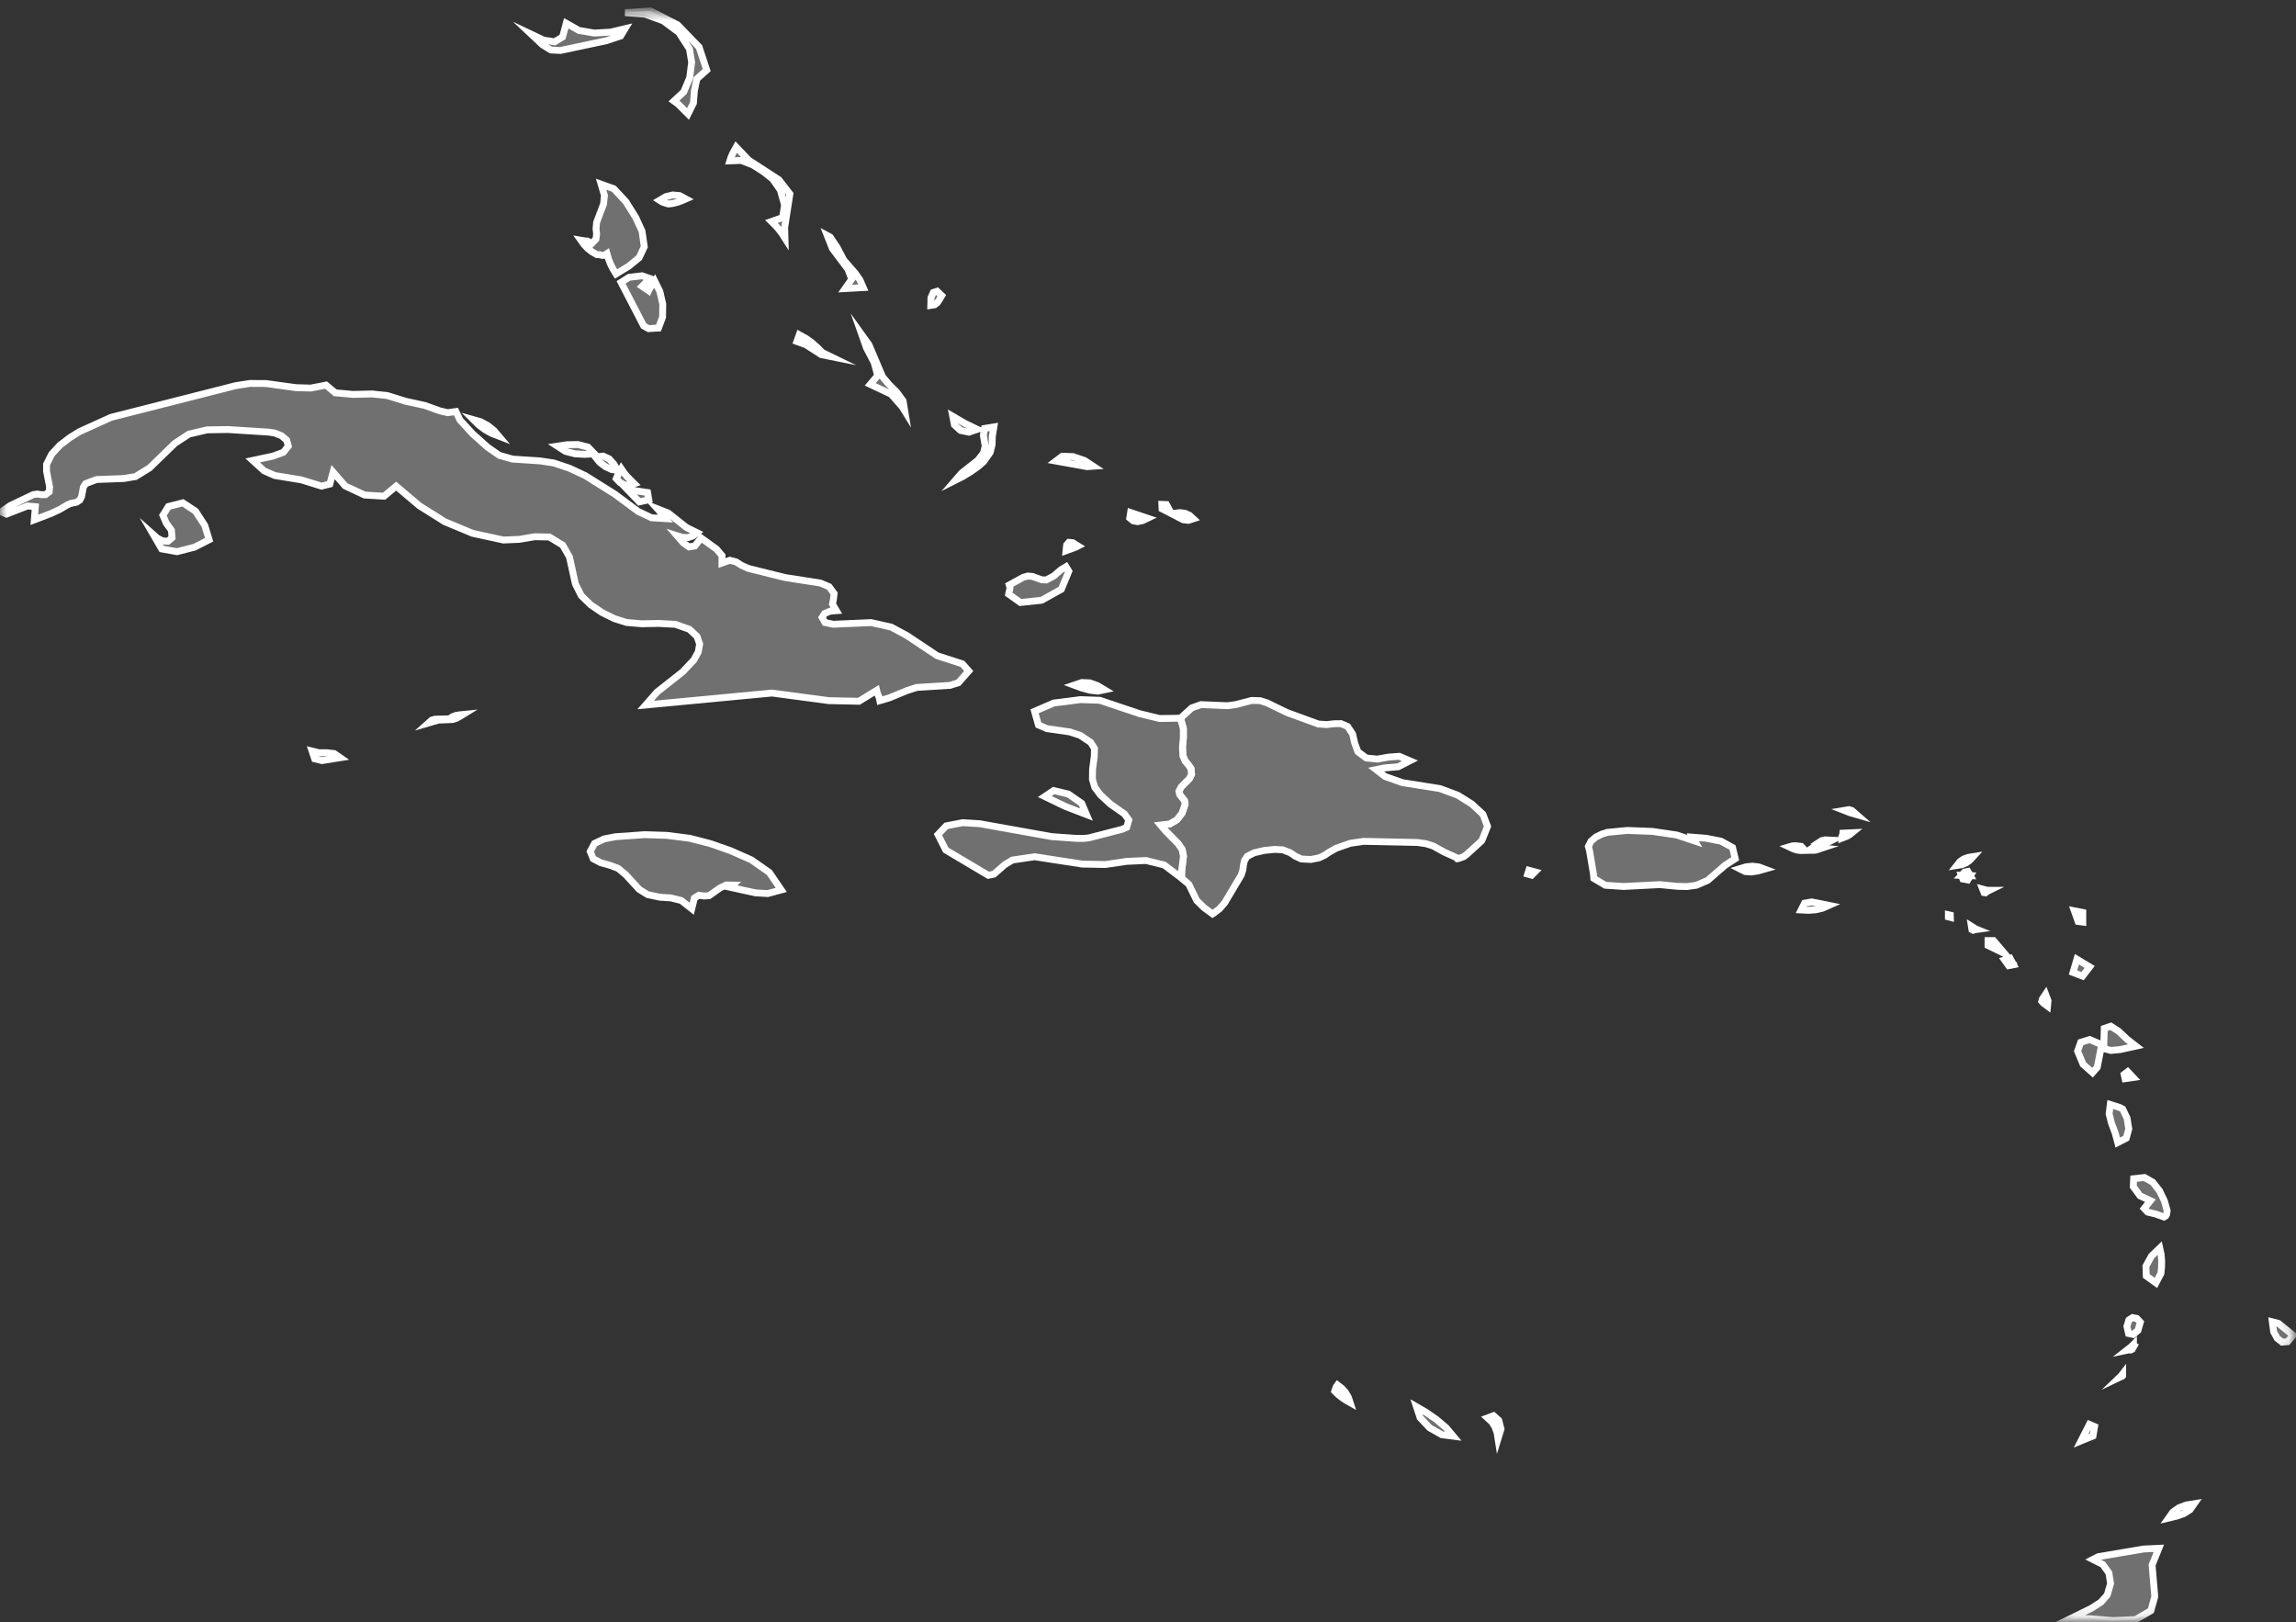
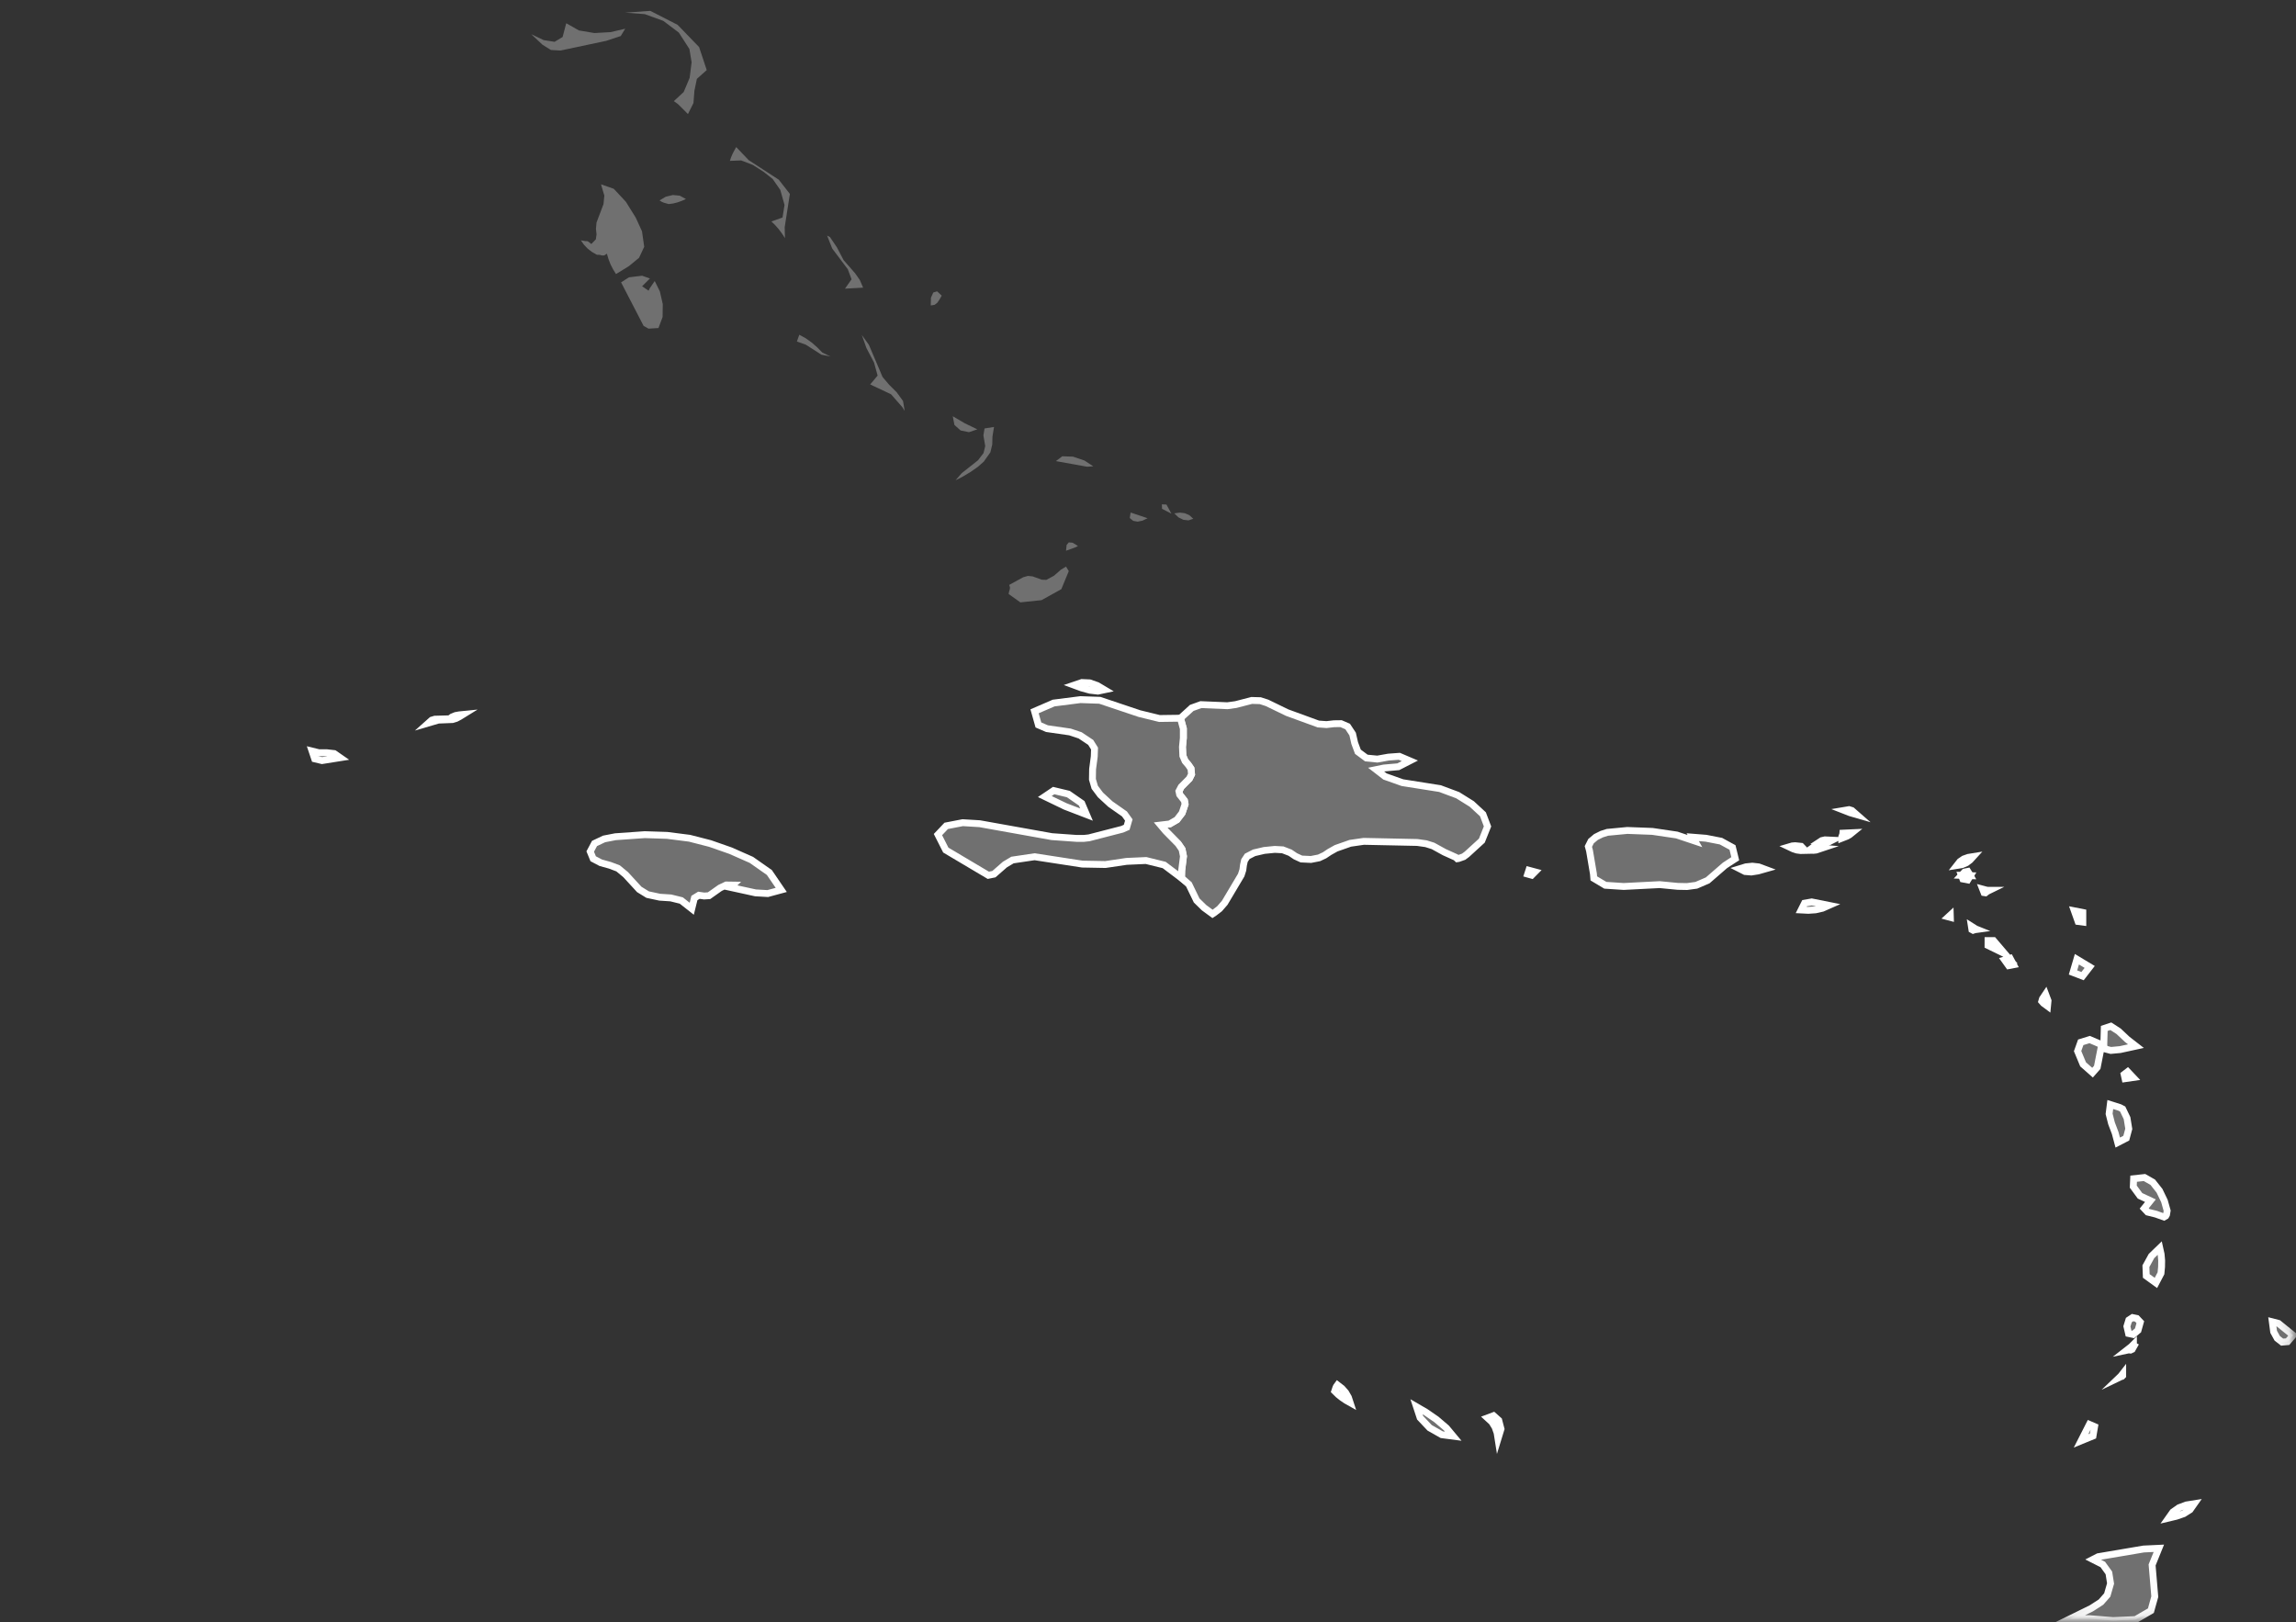
<svg xmlns="http://www.w3.org/2000/svg" width="167" height="118" viewBox="0 0 167 118" fill="none">
  <rect x="0" y="0" width="167" height="118" fill="#333333" stroke="none" />
  <path d="M105.993 62.454L106.085 62.441L106.46 62.308L106.698 62.131L107.782 61.14L108.195 60.105L107.861 59.223L107.049 58.473L106.026 57.834L104.74 57.355L102.007 56.923L100.74 56.474L100.093 55.974L100.651 55.859L101.705 55.766L102.548 55.334L101.78 55.007L100.987 55.066L100.182 55.209L99.382 55.132L98.768 54.675L98.534 54.046L98.384 53.387L98.022 52.839L97.54 52.631L97.03 52.638L96.483 52.7L95.89 52.657L93.621 51.829L92.157 51.119L91.666 50.961L91.044 50.944L89.884 51.244L89.276 51.328L87.348 51.247L86.68 51.488L85.865 52.231L86.075 52.989V53.675L86.011 54.322L86.04 54.967L86.204 55.35L86.437 55.621L86.629 55.901L86.67 56.311L86.513 56.625L85.924 57.219L85.755 57.539L85.807 57.784L86.152 58.224L86.2 58.488L85.987 59.122L85.61 59.614L85.083 59.921L84.42 60L84.783 60.43L85.702 61.364L85.983 61.773L86.083 62.273L85.956 63.313L85.941 63.855L86.475 64.324L87.04 65.492L87.579 66.018L88.194 66.469L88.324 66.384L88.705 66.092L89.08 65.66L90.28 63.643L90.399 63.271L90.444 62.918L90.518 62.587L90.718 62.282L91.218 62.025L91.956 61.853L92.72 61.777L93.298 61.808L93.839 62.017L94.223 62.276L94.657 62.476L95.35 62.509L95.943 62.393L96.343 62.204L96.702 61.964L97.185 61.694L98.215 61.333L99.192 61.192L103.085 61.273L103.722 61.364L104.235 61.526L105.053 61.977L105.89 62.355L105.993 62.454Z" fill="#707070" />
  <path d="M105.993 62.454L106.085 62.441L106.46 62.308L106.698 62.131L107.782 61.14L108.195 60.105L107.861 59.223L107.049 58.473L106.026 57.834L104.74 57.355L102.007 56.923L100.74 56.474L100.093 55.974L100.651 55.859L101.705 55.766L102.548 55.334L101.78 55.007L100.987 55.066L100.182 55.209L99.382 55.132L98.768 54.675L98.534 54.046L98.384 53.387L98.022 52.839L97.54 52.631L97.03 52.638L96.483 52.7L95.89 52.657L93.621 51.829L92.157 51.119L91.666 50.961L91.044 50.944L89.884 51.244L89.276 51.328L87.348 51.247L86.68 51.488L85.865 52.231L86.075 52.989V53.675L86.011 54.322L86.04 54.967L86.204 55.35L86.437 55.621L86.629 55.901L86.67 56.311L86.513 56.625L85.924 57.219L85.755 57.539L85.807 57.784L86.152 58.224L86.2 58.488L85.987 59.122L85.61 59.614L85.083 59.921L84.42 60L84.783 60.43L85.702 61.364L85.983 61.773L86.083 62.273L85.956 63.313L85.941 63.855L86.475 64.324L87.04 65.492L87.579 66.018L88.194 66.469L88.324 66.384L88.705 66.092L89.08 65.66L90.28 63.643L90.399 63.271L90.444 62.918L90.518 62.587L90.718 62.282L91.218 62.025L91.956 61.853L92.72 61.777L93.298 61.808L93.839 62.017L94.223 62.276L94.657 62.476L95.35 62.509L95.943 62.393L96.343 62.204L96.702 61.964L97.185 61.694L98.215 61.333L99.192 61.192L103.085 61.273L103.722 61.364L104.235 61.526L105.053 61.977L105.89 62.355L105.993 62.454Z" stroke="white" stroke-width="0.5" stroke-miterlimit="10" />
  <path d="M165.376 96.862L165.636 97.334L165.991 97.613L166.391 97.579L166.791 97.113L165.723 96.248L165.278 96.135L165.376 96.862Z" fill="#707070" />
  <mask id="mask0_4_4359" style="mask-type:luminance" maskUnits="userSpaceOnUse" x="0" y="0" width="167" height="118">
    <path d="M166.854 0.746H0V117.906H166.854V0.746Z" fill="white" />
  </mask>
  <g mask="url(#mask0_4_4359)">
    <path d="M165.375 96.863L165.635 97.335L165.99 97.614L166.39 97.58L166.79 97.114L165.722 96.249L165.278 96.136L165.375 96.863Z" stroke="white" stroke-width="0.5" stroke-miterlimit="10" />
  </g>
  <path d="M85.948 63.316L85.933 63.858L84.678 62.912L83.356 62.585L81.94 62.649L80.401 62.877L78.723 62.846L75.25 62.311L73.643 62.55L73.092 62.878L72.292 63.578L71.885 63.661L68.793 61.826L68.222 60.699L68.822 60.066L70.022 59.834L71.257 59.909L76.508 60.849L78.302 60.977H78.842L79.208 60.936L81.623 60.313L81.95 60.171L82.104 59.638L81.788 59.198L80.764 58.481L80.041 57.813L79.627 57.261L79.458 56.683L79.47 55.936L79.591 55.02L79.611 54.441L79.333 53.996L78.563 53.482L77.826 53.236L76.151 52.994L75.529 52.726L75.249 51.733L76.636 51.133L78.586 50.884L79.994 50.933L82.879 51.901L84.334 52.257L85.86 52.236L86.07 52.995V53.68L86.006 54.328L86.035 54.973L86.199 55.356L86.432 55.627L86.624 55.907L86.665 56.317L86.508 56.631L85.919 57.225L85.75 57.545L85.802 57.79L86.147 58.23L86.195 58.494L85.982 59.128L85.605 59.62L85.078 59.927L84.415 60.006L84.778 60.436L85.697 61.37L85.978 61.779L86.078 62.279L85.948 63.316ZM79.271 50.199L79.855 50.267L80.33 50.167L79.811 49.858L79.258 49.665L78.689 49.639L78.122 49.831L78.664 50.031L79.271 50.199ZM79.028 59.245L78.679 58.426L77.708 57.753L76.639 57.497L75.994 57.932L77.483 58.651L79.028 59.245Z" fill="#707070" />
  <path d="M85.948 63.316L85.933 63.858L84.678 62.912L83.356 62.585L81.94 62.649L80.401 62.877L78.723 62.846L75.25 62.311L73.643 62.55L73.092 62.878L72.292 63.578L71.885 63.661L68.793 61.826L68.222 60.699L68.822 60.066L70.022 59.834L71.257 59.909L76.508 60.849L78.302 60.977H78.842L79.208 60.936L81.623 60.313L81.95 60.171L82.104 59.638L81.788 59.198L80.764 58.481L80.041 57.813L79.627 57.261L79.458 56.683L79.47 55.936L79.591 55.02L79.611 54.441L79.333 53.996L78.563 53.482L77.826 53.236L76.151 52.994L75.529 52.726L75.249 51.733L76.636 51.133L78.586 50.884L79.994 50.933L82.879 51.901L84.334 52.257L85.86 52.236L86.07 52.995V53.68L86.006 54.328L86.035 54.973L86.199 55.356L86.432 55.627L86.624 55.907L86.665 56.317L86.508 56.631L85.919 57.225L85.75 57.545L85.802 57.79L86.147 58.23L86.195 58.494L85.982 59.128L85.605 59.62L85.078 59.927L84.415 60.006L84.778 60.436L85.697 61.37L85.978 61.779L86.078 62.279L85.948 63.316ZM79.271 50.199L79.855 50.267L80.33 50.167L79.811 49.858L79.258 49.665L78.689 49.639L78.122 49.831L78.664 50.031L79.271 50.199ZM79.028 59.245L78.679 58.426L77.708 57.753L76.639 57.497L75.994 57.932L77.483 58.651L79.028 59.245Z" stroke="white" stroke-width="0.5" stroke-miterlimit="10" />
  <path d="M145.805 69.82L146.205 69.699L146.454 70.164L146.1 70.232L145.805 69.82ZM144.599 68.768L145.805 69.354L145 68.41H144.6L144.599 68.768Z" fill="#707070" />
  <path d="M145.805 69.82L146.205 69.699L146.454 70.164L146.1 70.232L145.805 69.82ZM144.599 68.768L145.805 69.354L145 68.41H144.6L144.599 68.768Z" stroke="white" stroke-width="0.5" stroke-miterlimit="10" />
  <path d="M143.519 62.3L143.161 62.358L142.838 62.472L142.56 62.661L142.337 62.944L142.715 62.882L143.029 62.748L143.293 62.548L143.519 62.3Z" fill="#707070" />
  <path d="M143.519 62.3L143.161 62.358L142.838 62.472L142.56 62.661L142.337 62.944L142.715 62.882L143.029 62.748L143.293 62.548L143.519 62.3Z" stroke="white" stroke-width="0.5" stroke-miterlimit="10" />
  <path d="M144.209 64.665L144.309 64.919L144.409 64.934L144.533 64.834L144.697 64.754H144.584L144.452 64.73L144.209 64.665Z" fill="#707070" />
  <path d="M144.209 64.665L144.309 64.919L144.409 64.934L144.533 64.834L144.697 64.754H144.584L144.452 64.73L144.209 64.665Z" stroke="white" stroke-width="0.5" stroke-miterlimit="10" />
  <path d="M142.669 63.665L143.31 63.687L143.242 63.564L143.127 63.377L142.899 63.422L142.669 63.665Z" fill="#707070" />
  <path d="M142.669 63.665L143.31 63.687L143.242 63.564L143.127 63.377L142.899 63.422L142.669 63.665Z" stroke="white" stroke-width="0.5" stroke-miterlimit="10" />
  <path d="M148.508 72.823L148.632 72.964L148.927 73.182L148.965 72.782L148.786 72.308L148.559 72.646L148.508 72.823Z" fill="#707070" />
  <path d="M148.508 72.823L148.632 72.964L148.927 73.182L148.965 72.782L148.786 72.308L148.559 72.646L148.508 72.823Z" stroke="white" stroke-width="0.5" stroke-miterlimit="10" />
  <path d="M132.058 61.616L132.258 61.664L132.514 61.686L132.097 61.825L131.909 61.845L131.676 61.777L131.882 61.626L132.058 61.616ZM130.568 61.508L130.356 61.526L130.126 61.594L130.434 61.74L130.699 61.825L130.97 61.86L131.296 61.853L131.007 61.553L130.568 61.508ZM132.05 66.173L132.557 66.057L133.03 65.848L131.776 65.597L131.255 65.687L131.007 66.182L131.527 66.209L132.05 66.173Z" fill="#707070" />
  <path d="M132.058 61.616L132.258 61.664L132.514 61.686L132.097 61.825L131.909 61.845L131.676 61.777L131.882 61.626L132.058 61.616ZM130.568 61.508L130.356 61.526L130.126 61.594L130.434 61.74L130.699 61.825L130.97 61.86L131.296 61.853L131.007 61.553L130.568 61.508ZM132.05 66.173L132.557 66.057L133.03 65.848L131.776 65.597L131.255 65.687L131.007 66.182L131.527 66.209L132.05 66.173Z" stroke="white" stroke-width="0.5" stroke-miterlimit="10" />
  <path d="M143.515 67.66L143.642 67.619L143.795 67.598L143.705 67.562L143.388 67.362L143.427 67.612L143.515 67.66Z" fill="#707070" />
  <path d="M143.515 67.66L143.642 67.619L143.795 67.598L143.705 67.562L143.388 67.362L143.427 67.612L143.515 67.66Z" stroke="white" stroke-width="0.5" stroke-miterlimit="10" />
  <path d="M133.261 61.107L132.802 61.339L132.575 61.373L132.275 61.29L132.51 61.136L132.738 61.083L133.261 61.107ZM134.699 58.949L134.49 58.884L134.138 58.943L134.572 59.112L135.041 59.248L134.699 58.949ZM134.037 60.665L133.964 60.865V60.965L134.348 60.815L134.523 60.715L134.707 60.566L134.042 60.597L134.037 60.665Z" fill="#707070" />
  <path d="M133.261 61.107L132.802 61.339L132.575 61.373L132.275 61.29L132.51 61.136L132.738 61.083L133.261 61.107ZM134.699 58.949L134.49 58.884L134.138 58.943L134.572 59.112L135.041 59.248L134.699 58.949ZM134.037 60.665L133.964 60.865V60.965L134.348 60.815L134.523 60.715L134.707 60.566L134.042 60.597L134.037 60.665Z" stroke="white" stroke-width="0.5" stroke-miterlimit="10" />
  <path d="M151.365 104.795L152.235 104.438L152.351 103.758L151.974 103.596L151.365 104.795Z" fill="#707070" />
  <path d="M151.365 104.795L152.235 104.438L152.351 103.758L151.974 103.596L151.365 104.795Z" stroke="white" stroke-width="0.5" stroke-miterlimit="10" />
  <path d="M154.837 82.103L154.71 81.321L154.392 80.659L154.192 80.554L153.492 80.332L153.406 81.009L153.581 81.699L153.847 82.399L154.034 83.099L154.655 82.779L154.837 82.103Z" fill="#707070" />
  <path d="M154.837 82.103L154.71 81.321L154.392 80.659L154.192 80.554L153.492 80.332L153.406 81.009L153.581 81.699L153.847 82.399L154.034 83.099L154.655 82.779L154.837 82.103Z" stroke="white" stroke-width="0.5" stroke-miterlimit="10" />
  <path d="M151.494 66.365V67.065L151.151 67.02L150.875 66.244L151.494 66.365ZM150.78 70.729L151.475 70.995L151.994 70.325L151.064 69.765L150.78 70.729Z" fill="#707070" />
  <path d="M151.494 66.365V67.065L151.151 67.02L150.875 66.244L151.494 66.365ZM150.78 70.729L151.475 70.995L151.994 70.325L151.064 69.765L150.78 70.729Z" stroke="white" stroke-width="0.5" stroke-miterlimit="10" />
  <path d="M155.918 112.66L152.612 113.22L152.223 113.42L152.946 113.786L153.389 114.399L153.51 115.169L153.268 116.005L152.812 116.523L152.112 116.974L150.546 117.743L151.966 117.725L153.698 117.863L155.328 117.791L156.444 117.142L156.726 116.123L156.532 113.817L157.023 112.606L155.918 112.66ZM159.028 109.46L158.492 109.66L158.043 109.976L157.731 110.417L158.291 110.284L158.834 110.096L159.292 109.806L159.599 109.369L159.028 109.46Z" fill="#707070" />
  <mask id="mask1_4_4359" style="mask-type:luminance" maskUnits="userSpaceOnUse" x="0" y="0" width="167" height="118">
    <path d="M166.854 0.746H0V117.906H166.854V0.746Z" fill="white" />
  </mask>
  <g mask="url(#mask1_4_4359)">
    <path d="M158.291 110.28L157.731 110.413L158.043 109.972L158.492 109.656L159.028 109.456L159.599 109.365L159.292 109.802L158.834 110.092L158.291 110.28ZM155.918 112.66L152.613 113.22L152.224 113.42L152.947 113.786L153.39 114.399L153.512 115.169L153.27 116.006L152.814 116.524L152.114 116.975L150.548 117.745L151.968 117.727L153.7 117.865L155.33 117.793L156.446 117.144L156.728 116.125L156.534 113.819L157.025 112.608L155.918 112.66Z" stroke="white" stroke-width="0.5" stroke-miterlimit="10" />
  </g>
  <path d="M154.24 100.108L154.294 100.048L154.394 99.919V100.05L154.34 100.105L154.259 100.129L154.176 100.169L154.24 100.108ZM155.677 96.162L155.421 95.892L155.112 95.828L154.842 96.007L154.701 96.467L154.821 96.985L155.158 97.057L155.51 96.757L155.677 96.162ZM155.177 97.809V97.787L155.019 97.945L154.681 98.209L154.832 98.177L154.96 98.192L155.085 98.134L155.226 97.884L155.207 97.874L155.191 97.844L155.177 97.809Z" fill="#707070" />
  <path d="M154.24 100.108L154.294 100.048L154.394 99.919V100.05L154.34 100.105L154.259 100.129L154.176 100.169L154.24 100.108ZM155.677 96.162L155.421 95.892L155.112 95.828L154.842 96.007L154.701 96.467L154.821 96.985L155.158 97.057L155.51 96.757L155.677 96.162ZM155.177 97.809V97.787L155.019 97.945L154.681 98.209L154.832 98.177L154.96 98.192L155.085 98.134L155.226 97.884L155.207 97.874L155.191 97.844L155.177 97.809Z" stroke="white" stroke-width="0.5" stroke-miterlimit="10" />
  <path d="M157.222 92.141L157.229 91.68L157.189 91.222L157.089 90.772L156.489 91.352L156.083 92.089L156.11 92.802L156.81 93.309L157.178 92.609L157.222 92.141Z" fill="#707070" />
  <path d="M157.222 92.141L157.229 91.68L157.189 91.222L157.089 90.772L156.489 91.352L156.083 92.089L156.11 92.802L156.81 93.309L157.178 92.609L157.222 92.141Z" stroke="white" stroke-width="0.5" stroke-miterlimit="10" />
  <path d="M152.543 77.628L152.202 78.015L151.514 77.409L151.114 76.448L151.343 75.807L151.995 75.607L152.867 75.981L152.543 77.628ZM154.722 75.592L154.101 75.007L153.532 74.639L153.054 74.797L153.02 76.004L153.068 76.277L153.532 76.399L154.21 76.336L155.358 76.086L154.722 75.592ZM154.499 78.143L154.567 78.453L155.157 78.368L154.757 77.945L154.499 78.143Z" fill="#707070" />
  <path d="M152.543 77.628L152.202 78.015L151.514 77.409L151.114 76.448L151.343 75.807L151.995 75.607L152.867 75.981L152.543 77.628ZM154.722 75.592L154.101 75.007L153.532 74.639L153.054 74.797L153.02 76.004L153.068 76.277L153.532 76.399L154.21 76.336L155.358 76.086L154.722 75.592ZM154.499 78.143L154.567 78.453L155.157 78.368L154.757 77.945L154.499 78.143Z" stroke="white" stroke-width="0.5" stroke-miterlimit="10" />
  <path d="M157.526 88.438L157.582 88.338L157.629 88.055L157.429 87.347L157.071 86.604L156.58 85.983L155.98 85.641L155.19 85.727L155.164 86.305L155.654 86.972L156.412 87.326L155.96 87.89L156.21 88.156L156.81 88.304L157.395 88.514L157.526 88.438Z" fill="#707070" />
  <path d="M157.526 88.438L157.582 88.338L157.629 88.055L157.429 87.347L157.071 86.604L156.58 85.983L155.98 85.641L155.19 85.727L155.164 86.305L155.654 86.972L156.412 87.326L155.96 87.89L156.21 88.156L156.81 88.304L157.395 88.514L157.526 88.438Z" stroke="white" stroke-width="0.5" stroke-miterlimit="10" />
  <path d="M77.161 41.436L76.661 41.874L76.104 42.174L75.775 42.162L75.108 41.921L74.759 41.886L74.418 41.986L73.405 42.54L73.463 42.725L73.446 42.872L73.398 43.018L73.363 43.202L74.216 43.81L75.758 43.649L77.196 42.849L77.738 41.539L77.538 41.208L77.161 41.436ZM77.58 39.636L77.538 40.055L78.206 39.812L78.406 39.712L78.021 39.474L77.741 39.447L77.58 39.636ZM76.801 33.536L79.067 33.945L79.518 33.914L78.885 33.497L78.048 33.213L77.266 33.185L76.801 33.536ZM71.611 31.161L71.528 31.661L71.661 32.444L71.538 32.949L71.138 33.474L69.949 34.415L69.502 34.931L70.013 34.674L70.589 34.328L71.135 33.945L71.554 33.576L72.034 32.899L72.171 32.331L72.186 31.754L72.3 31.054L71.611 31.161ZM69.421 30.906L69.869 31.306L70.478 31.433L71.084 31.226L70.17 30.783L69.3 30.274L69.421 30.906ZM63.021 25.315L63.573 26.367L63.834 27.317L63.294 27.96L64.808 28.674L65.631 29.611L65.803 29.89L65.683 29.166L65.226 28.536L64.655 27.965L64.192 27.417L63.2 25.081L62.688 24.369L63.021 25.315ZM57.962 24.837L58.608 25.068L59.743 25.795L60.403 25.928L59.816 25.643L59.437 25.261L59.037 24.911L58.606 24.603L58.137 24.347L57.962 24.837ZM67.883 21.275L67.712 21.654L67.699 22.215L67.975 22.172L68.169 22.026L68.327 21.796L68.496 21.503L68.161 21.187L67.883 21.275ZM45.753 20.168L45.174 20.535L46.813 23.702L47.171 23.902L47.894 23.858L48.194 23.058L48.206 22.115L47.994 21.19L47.621 20.439L47.262 20.964L47.176 21.142L46.704 20.819L47.273 20.254L46.705 20.054L45.753 20.168ZM60.534 18.079L61.668 19.586L61.938 20.315L61.46 20.994L62.78 20.921L62.541 20.367L62.19 19.867L61.362 18.922L60.869 17.984L60.369 17.244L60.159 17.132L60.534 18.079ZM48.426 14.307L47.971 14.575L48.127 14.675L48.284 14.742L48.635 14.842L48.957 14.801L49.279 14.719L49.592 14.607L49.892 14.476L49.44 14.231L48.94 14.184L48.426 14.307ZM43.956 14.224L43.895 14.848L43.389 16.183L43.347 16.645L43.39 17.045L43.338 17.407L43.011 17.747L42.798 17.58L42.705 17.536H42.575L42.249 17.48L42.48 17.806L42.751 18.089L43.062 18.328L43.413 18.528L43.623 18.534L43.785 18.581H43.944L44.144 18.45L44.258 18.845L44.402 19.214L44.582 19.571L44.804 19.932L45.741 19.359L46.482 18.749L46.857 17.949L46.696 16.822L46.245 15.836L45.522 14.672L44.64 13.729L43.715 13.406L43.956 14.224ZM53.287 11.176L53.167 11.456L53.09 11.7L53.913 11.668L54.762 11.996L55.552 12.504L56.198 13.014L56.755 13.814L57.063 14.904L56.917 15.821L56.109 16.106L56.392 16.385L56.648 16.677L56.88 16.987L57.094 17.32L57.074 16.531L57.451 14.104L56.646 13.07L54.456 11.647L53.546 10.695L53.287 11.176ZM40.922 2.69L40.339 3.041L39.545 2.917L38.645 2.49L39.459 3.255L40.074 3.636L40.768 3.675L44.102 2.969L45.151 2.62L45.472 2.09L44.411 2.336L43.238 2.404L42.109 2.214L41.185 1.69L40.922 2.69ZM45.47 0.919L46.898 1.028L48.246 1.518L49.375 2.37L50.145 3.565L50.305 4.527L50.162 5.66L49.728 6.693L49.013 7.354L49.313 7.572L50.039 8.295L50.439 7.495L50.51 6.589L50.687 5.736L51.404 5.096L50.849 3.422L49.286 1.806L47.298 0.79L45.47 0.919Z" fill="#707070" />
  <mask id="mask2_4_4359" style="mask-type:luminance" maskUnits="userSpaceOnUse" x="0" y="0" width="167" height="118">
    <path d="M166.854 0.746H0V117.906H166.854V0.746Z" fill="white" />
  </mask>
  <g mask="url(#mask2_4_4359)">
-     <path d="M73.445 42.879L73.462 42.732L73.404 42.547L74.417 41.993L74.758 41.893L75.107 41.928L75.774 42.169L76.103 42.181L76.66 41.881L77.16 41.443L77.54 41.217L77.74 41.548L77.198 42.858L75.76 43.658L74.218 43.819L73.365 43.211L73.4 43.028L73.445 42.879ZM78.412 39.71L78.027 39.471L77.747 39.444L77.581 39.636L77.539 40.055L78.207 39.812L78.412 39.71ZM79.518 33.91L78.885 33.493L78.048 33.209L77.266 33.181L76.801 33.532L79.067 33.941L79.518 33.91ZM69.418 30.902L69.866 31.307L70.475 31.434L71.081 31.227L70.167 30.784L69.297 30.275L69.418 30.902ZM71.129 33.47L69.94 34.411L69.493 34.927L70.004 34.67L70.58 34.324L71.126 33.941L71.545 33.572L72.025 32.895L72.162 32.327L72.177 31.75L72.291 31.05L71.608 31.161L71.525 31.661L71.658 32.444L71.535 32.949L71.129 33.47ZM68.329 21.793L68.498 21.5L68.163 21.184L67.885 21.271L67.714 21.65L67.701 22.211L67.977 22.168L68.171 22.022L68.329 21.793ZM47.896 23.857L47.173 23.901L46.815 23.701L45.175 20.536L45.754 20.169L46.705 20.057L47.273 20.257L46.704 20.822L47.176 21.145L47.262 20.967L47.621 20.442L47.994 21.193L48.206 22.118L48.194 23.061L47.896 23.857ZM48.286 14.737L48.129 14.67L47.973 14.57L48.428 14.303L48.934 14.179L49.434 14.226L49.886 14.471L49.586 14.602L49.273 14.714L48.951 14.796L48.629 14.837L48.286 14.737ZM44.643 13.726L45.525 14.669L46.249 15.833L46.7 16.819L46.862 17.946L46.487 18.741L45.746 19.351L44.809 19.924L44.587 19.563L44.407 19.206L44.263 18.837L44.149 18.442L43.949 18.573H43.79L43.628 18.526L43.418 18.52L43.068 18.32L42.757 18.081L42.486 17.798L42.254 17.472L42.58 17.528H42.711L42.804 17.569L43.017 17.736L43.344 17.396L43.396 17.034L43.353 16.634L43.395 16.172L43.901 14.837L43.963 14.213L43.722 13.397L44.643 13.726ZM50.043 8.289L49.317 7.565L49.017 7.347L49.732 6.686L50.166 5.654L50.308 4.521L50.148 3.559L49.378 2.365L48.245 1.517L46.897 1.027L45.47 0.919L47.299 0.79L49.286 1.806L50.848 3.423L51.403 5.097L50.686 5.737L50.509 6.59L50.438 7.496L50.043 8.289ZM63.299 27.955L63.839 27.312L63.578 26.362L63.026 25.31L62.692 24.363L63.204 25.075L64.196 27.411L64.659 27.958L65.23 28.529L65.687 29.159L65.807 29.883L65.635 29.604L64.812 28.668L63.299 27.955ZM62.199 19.862L62.55 20.362L62.789 20.916L61.469 20.989L61.947 20.309L61.677 19.58L60.543 18.073L60.17 17.127L60.38 17.239L60.88 17.979L61.373 18.917L62.199 19.862ZM44.411 2.336L45.465 2.085L45.144 2.615L44.095 2.965L40.761 3.671L40.071 3.636L39.456 3.255L38.642 2.49L39.542 2.917L40.336 3.041L40.919 2.69L41.186 1.69L42.11 2.214L43.239 2.404L44.411 2.336ZM58.137 24.346L58.606 24.603L59.036 24.911L59.436 25.261L59.815 25.643L60.402 25.928L59.742 25.795L58.608 25.068L57.962 24.837L58.137 24.346ZM53.548 10.697L54.458 11.649L56.648 13.072L57.453 14.106L57.075 16.536L57.095 17.325L56.881 16.992L56.649 16.682L56.393 16.39L56.11 16.111L56.918 15.826L57.064 14.909L56.756 13.819L56.199 13.019L55.553 12.509L54.763 12L53.911 11.668L53.087 11.7L53.164 11.456L53.284 11.175L53.548 10.697Z" stroke="white" stroke-width="0.5" stroke-miterlimit="10" />
-   </g>
+     </g>
  <path d="M54.953 64.938L55.842 64.989L56.824 64.724L55.96 63.458L54.652 62.54L53.137 61.871L51.652 61.351L50.152 60.966L48.519 60.758L46.895 60.705L44.761 60.856L43.942 61.015L43.242 61.346L42.93 61.932L43.146 62.458L43.696 62.747L44.37 62.935L44.958 63.157L45.504 63.609L46.498 64.69L47.108 65.065L47.99 65.254L48.79 65.306L49.553 65.494L50.315 66.094L50.508 65.312L50.834 65.112L51.215 65.167L51.573 65.144L52.373 64.579L52.824 64.365L53.303 64.372L53.132 64.54L54.953 64.938Z" fill="#707070" />
  <path d="M54.953 64.938L55.842 64.989L56.824 64.724L55.96 63.458L54.652 62.54L53.137 61.871L51.652 61.351L50.152 60.966L48.519 60.758L46.895 60.705L44.761 60.856L43.942 61.015L43.242 61.346L42.93 61.932L43.146 62.458L43.696 62.747L44.37 62.935L44.958 63.157L45.504 63.609L46.498 64.69L47.108 65.065L47.99 65.254L48.79 65.306L49.553 65.494L50.315 66.094L50.508 65.312L50.834 65.112L51.215 65.167L51.573 65.144L52.373 64.579L52.824 64.365L53.303 64.372L53.132 64.54L54.953 64.938Z" stroke="white" stroke-width="0.5" stroke-miterlimit="10" />
  <path d="M97.878 101.287L98.078 101.634L98.203 102.016L97.903 101.847L97.61 101.647L97.332 101.425L97.082 101.179L97.16 100.94L97.206 100.84L97.285 100.732L97.609 100.982L97.878 101.287Z" fill="#707070" />
  <path d="M97.878 101.287L98.078 101.634L98.203 102.016L97.903 101.847L97.61 101.647L97.332 101.425L97.082 101.179L97.16 100.94L97.206 100.84L97.285 100.732L97.609 100.982L97.878 101.287Z" stroke="white" stroke-width="0.5" stroke-miterlimit="10" />
  <path d="M108.743 103.791L108.891 104.209L108.959 104.638L109.176 103.931L109.012 103.302L108.63 102.963L108.194 103.126L108.512 103.418L108.743 103.791Z" fill="#707070" />
  <path d="M108.743 103.791L108.891 104.209L108.959 104.638L109.176 103.931L109.012 103.302L108.63 102.963L108.194 103.126L108.512 103.418L108.743 103.791Z" stroke="white" stroke-width="0.5" stroke-miterlimit="10" />
  <path d="M104.474 103.235L105.202 103.856L105.702 104.456L104.869 104.347L103.986 103.847L103.293 103.112L103.029 102.312L103.69 102.695L104.474 103.235Z" fill="#707070" />
  <path d="M104.474 103.235L105.202 103.856L105.702 104.456L104.869 104.347L103.986 103.847L103.293 103.112L103.029 102.312L103.69 102.695L104.474 103.235Z" stroke="white" stroke-width="0.5" stroke-miterlimit="10" />
  <path d="M128.349 63.21L127.869 63.346L127.383 63.423L126.926 63.386L126.532 63.186L126.99 63.045L127.46 62.997L127.92 63.05L128.349 63.21ZM116.505 60.666L116.079 60.878L115.724 61.178L115.53 61.565L115.615 61.877L115.898 63.552L115.926 63.886L116.764 64.386L118.098 64.474L120.718 64.339L122.032 64.466L122.705 64.479L123.381 64.387L124.21 64.029L125.468 62.938L126.214 62.454L126.014 61.638L125.176 61.179L124.084 60.966L123.121 60.889L123.28 61.172L121.959 60.73L120.184 60.468L118.365 60.399L116.912 60.537L116.505 60.666ZM111.205 63.294L111.647 63.412L111.407 63.655L111.115 63.573L111.205 63.294Z" fill="#707070" />
  <path d="M128.349 63.21L127.869 63.346L127.383 63.423L126.926 63.386L126.532 63.186L126.99 63.045L127.46 62.997L127.92 63.05L128.349 63.21ZM116.505 60.666L116.079 60.878L115.724 61.178L115.53 61.565L115.615 61.877L115.898 63.552L115.926 63.886L116.764 64.386L118.098 64.474L120.718 64.339L122.032 64.466L122.705 64.479L123.381 64.387L124.21 64.029L125.468 62.938L126.214 62.454L126.014 61.638L125.176 61.179L124.084 60.966L123.121 60.889L123.28 61.172L121.959 60.73L120.184 60.468L118.365 60.399L116.912 60.537L116.505 60.666ZM111.205 63.294L111.647 63.412L111.407 63.655L111.115 63.573L111.205 63.294Z" stroke="white" stroke-width="0.5" stroke-miterlimit="10" />
  <path d="M23.76 54.745L24.311 54.808L24.743 55.108L23.421 55.318L22.889 55.191L22.699 54.625L23.189 54.745H23.76ZM32.882 52.145L32.612 52.345L32.912 52.333L33.176 52.252L33.424 52.122L33.68 51.964L33.399 51.992L33.136 52.04L32.882 52.145ZM31.172 52.582L32.16 52.293L31.632 52.307L31.402 52.377L31.172 52.582Z" fill="#707070" />
  <path d="M23.76 54.745L24.311 54.808L24.743 55.108L23.421 55.318L22.889 55.191L22.699 54.625L23.189 54.745H23.76ZM32.882 52.145L32.612 52.345L32.912 52.333L33.176 52.252L33.424 52.122L33.68 51.964L33.399 51.992L33.136 52.04L32.882 52.145ZM31.172 52.582L32.16 52.293L31.632 52.307L31.402 52.377L31.172 52.582Z" stroke="white" stroke-width="0.5" stroke-miterlimit="10" />
-   <path d="M12.251 36.835L11.851 37.475L12.087 38.034L12.471 38.561L12.515 39.108L12.215 39.364L11.826 39.339L11.442 39.144L11.158 38.891L11.758 39.925L12.877 40.125L14.148 39.797L15.208 39.257L14.896 38.224L14.221 37.181L13.299 36.572L12.251 36.835ZM46.502 36.504L47.191 36.35L47.102 35.825L45.635 35.608L46.502 36.504ZM44.902 34.628L44.828 34.807L45.106 35.098L45.425 35.266L45.772 35.297L46.133 35.178L45.604 34.654L45.391 34.387L45.191 34.095L44.902 34.628ZM43.309 33.228L43.616 33.61L44.031 33.927L44.489 34.14L44.924 34.208L44.648 33.746L44.306 33.366L43.869 33.166L43.309 33.228ZM41.244 32.339L40.544 32.445L41.121 32.82L41.815 33L42.548 33.042L43.241 33.002L42.765 32.51L42.042 32.325L41.244 32.339ZM34.823 30.904L35.266 31.238L35.752 31.51L36.271 31.71L35.931 31.31L35.479 30.947L34.964 30.666L34.434 30.517L34.823 30.904ZM17.154 28.059L8.072 30.351L5.779 31.394L5.069 31.836L4.353 32.386L3.753 33.036L3.385 33.776V34.265L3.609 35.418L3.576 35.773L3.313 35.973L3.025 35.981L2.725 35.934L2.425 35.972L0.746 36.772L0.09 37.227L0.469 37.395L1.999 36.801L2.57 36.853L2.496 37.811L3.729 37.339L4.351 37.048L4.883 36.733L5.114 36.626L5.571 36.526L5.802 36.376L5.934 36.119L6.062 35.435L6.23 35.177L7.022 34.877L9.007 34.803L9.854 34.663L10.876 34.035L12.719 32.246L13.742 31.576L15.065 31.266L16.571 31.242L19.528 31.429L19.976 31.496L20.466 31.69L20.848 32.009L20.971 32.452L20.608 32.899L19.848 33.177L18.379 33.487L19.209 34.244L19.985 34.585L21.913 34.9L23.388 35.356L23.988 35.204L24.226 34.334L25.1 35.34L26.517 36.004L27.935 36.089L28.813 35.357L30.503 36.786L32.347 37.945L34.374 38.79L36.612 39.276L37.765 39.228L38.89 39.036L39.955 39.057L40.927 39.648L41.417 40.51L41.846 42.461L42.279 43.325L42.955 43.983L43.791 44.552L44.691 44.994L45.571 45.273L46.677 45.365L47.911 45.341L49.117 45.407L50.142 45.769L50.694 46.286L50.887 46.84L50.787 47.418L50.458 48.007L49.658 48.859L47.786 50.335L46.961 51.275L56.149 50.405L60.284 50.957L62.465 51.003L63.757 50.209L63.8 50.391L63.947 50.758L63.987 50.958L64.671 50.758L65.991 50.215L66.68 49.996L69.088 49.848L69.703 49.648L70.453 48.798L69.99 48.275L68.157 47.682L65.928 46.2L64.81 45.605L63.351 45.28L60.597 45.401L59.997 45.275L59.788 44.902L59.971 44.62L60.371 44.45L60.827 44.413L60.545 43.935L60.617 43.551L60.662 43.162L60.296 42.669L59.668 42.404L57.098 42.004L54.417 41.338L53.933 41.118L53.524 40.862L53.083 40.747L52.504 40.947L52.51 40.407L52.11 39.935L50.988 39.126L50.532 39.705L50.107 39.774L49.685 39.474L49.235 38.956L49.65 39.085L50.038 39.096L50.388 38.982L50.688 38.737L49.919 38.359L48.591 37.31L47.811 37.003L47.956 37.164L48.234 37.555L48.374 37.716L47.383 37.657L46.417 37.199L44.707 35.933L42.565 34.591L41.421 34.055L40.274 33.671L39.274 33.519L37.279 33.389L36.315 33.116L35.471 32.535L34.371 31.551L33.453 30.551L33.153 29.93L32.56 30.013L31.998 29.884L30.877 29.484L29.504 29.184L28.163 28.768L27.072 28.652L25.655 28.684L24.378 28.568L23.706 28.009L22.591 28.225L21.518 28.194L19.33 27.894L18.17 27.887L17.154 28.059Z" fill="#707070" />
  <mask id="mask3_4_4359" style="mask-type:luminance" maskUnits="userSpaceOnUse" x="0" y="0" width="167" height="118">
    <path d="M166.854 0.746H0V117.906H166.854V0.746Z" fill="white" />
  </mask>
  <g mask="url(#mask3_4_4359)">
-     <path d="M46.502 36.504L45.635 35.604L47.102 35.822L47.191 36.347L46.502 36.504ZM45.426 35.266L45.773 35.297L46.134 35.178L45.605 34.653L45.391 34.387L45.191 34.095L44.898 34.63L44.824 34.809L45.102 35.1L45.426 35.266ZM44.648 33.752L44.306 33.372L43.869 33.172L43.308 33.238L43.615 33.62L44.03 33.937L44.488 34.15L44.923 34.218L44.648 33.752ZM42.042 32.33L41.242 32.344L40.542 32.45L41.119 32.825L41.813 33.005L42.546 33.047L43.239 33.007L42.763 32.515L42.042 32.33ZM35.751 31.515L36.27 31.715L35.93 31.315L35.478 30.952L34.963 30.671L34.433 30.522L34.822 30.907L35.265 31.241L35.751 31.515ZM62.473 51.004L63.765 50.21L63.808 50.392L63.955 50.759L63.995 50.959L64.678 50.759L65.998 50.216L66.687 49.997L69.095 49.849L69.71 49.654L70.46 48.804L69.997 48.282L68.164 47.689L65.935 46.207L64.817 45.607L63.358 45.282L60.604 45.403L60.004 45.277L59.795 44.904L59.978 44.622L60.378 44.452L60.834 44.415L60.552 43.937L60.625 43.553L60.669 43.164L60.303 42.671L59.675 42.406L57.105 42.006L54.424 41.34L53.94 41.12L53.531 40.864L53.09 40.749L52.511 40.949L52.517 40.41L52.117 39.938L50.995 39.128L50.539 39.707L50.114 39.776L49.691 39.476L49.241 38.958L49.656 39.087L50.044 39.098L50.395 38.984L50.695 38.739L49.926 38.361L48.598 37.312L47.818 37.005L47.963 37.166L48.241 37.557L48.381 37.718L47.39 37.659L46.424 37.201L44.714 35.935L42.572 34.593L41.428 34.057L40.281 33.673L39.281 33.521L37.286 33.391L36.322 33.118L35.478 32.536L34.378 31.552L33.46 30.552L33.16 29.931L32.567 30.014L32.005 29.885L30.884 29.485L29.51 29.185L28.169 28.769L27.078 28.653L25.661 28.685L24.384 28.569L23.712 28.009L22.597 28.225L21.524 28.194L19.336 27.894L18.176 27.887L17.14 28.05L8.07 30.356L5.78 31.394L5.07 31.836L4.354 32.386L3.754 33.036L3.386 33.776V34.265L3.609 35.418L3.576 35.773L3.313 35.973L3.025 35.98L2.725 35.933L2.425 35.971L0.746 36.771L0.09 37.226L0.469 37.394L1.999 36.8L2.57 36.852L2.496 37.81L3.729 37.338L4.351 37.047L4.883 36.732L5.114 36.625L5.571 36.525L5.802 36.375L5.934 36.118L6.062 35.434L6.23 35.176L7.022 34.876L9.007 34.802L9.854 34.661L10.876 34.033L12.719 32.244L13.742 31.574L15.065 31.264L16.571 31.24L19.528 31.427L19.976 31.494L20.466 31.688L20.848 32.007L20.971 32.45L20.608 32.897L19.848 33.175L18.38 33.487L19.21 34.244L19.985 34.585L21.913 34.9L23.389 35.356L23.989 35.204L24.228 34.334L25.102 35.34L26.519 36.004L27.937 36.089L28.815 35.357L30.505 36.786L32.349 37.945L34.376 38.79L36.614 39.276L37.767 39.228L38.893 39.036L39.958 39.057L40.93 39.648L41.42 40.51L41.849 42.461L42.282 43.325L42.958 43.984L43.794 44.553L44.694 44.995L45.574 45.274L46.68 45.367L47.914 45.343L49.12 45.408L50.144 45.77L50.696 46.286L50.889 46.84L50.789 47.418L50.46 48.007L49.66 48.859L47.788 50.335L46.963 51.275L56.151 50.406L60.286 50.958L62.473 51.004ZM11.828 39.338L11.444 39.143L11.16 38.89L11.76 39.924L12.879 40.124L14.15 39.796L15.21 39.256L14.898 38.223L14.223 37.18L13.301 36.571L12.249 36.838L11.849 37.478L12.085 38.036L12.469 38.564L12.513 39.111L12.213 39.367L11.828 39.338Z" stroke="white" stroke-width="0.5" stroke-miterlimit="10" />
-   </g>
+     </g>
  <path d="M82.172 37.676L82.235 37.276L83.47 37.69L83.096 37.868L82.739 37.939L82.423 37.881L82.172 37.676ZM84.523 37.008L85.202 37.357L84.842 36.696L84.509 36.683L84.523 37.008ZM86.443 37.846L86.794 37.731L86.519 37.478L86.187 37.328L85.814 37.281L85.414 37.337L85.714 37.628L86.072 37.805L86.443 37.846Z" fill="#707070" />
-   <path d="M82.172 37.676L82.235 37.276L83.47 37.69L83.096 37.868L82.739 37.939L82.423 37.881L82.172 37.676ZM84.523 37.008L85.202 37.357L84.842 36.696L84.509 36.683L84.523 37.008ZM86.443 37.846L86.794 37.731L86.519 37.478L86.187 37.328L85.814 37.281L85.414 37.337L85.714 37.628L86.072 37.805L86.443 37.846Z" stroke="white" stroke-width="0.5" stroke-miterlimit="10" />
  <path d="M141.717 66.686L141.86 66.724L141.855 66.559L141.717 66.527V66.686Z" fill="#707070" />
-   <path d="M141.717 66.686V66.527L141.855 66.559L141.86 66.724L141.717 66.686Z" stroke="white" stroke-width="0.5" stroke-miterlimit="10" />
+   <path d="M141.717 66.686L141.855 66.559L141.86 66.724L141.717 66.686Z" stroke="white" stroke-width="0.5" stroke-miterlimit="10" />
  <path d="M142.669 63.666L142.769 63.93L143.122 63.998L143.313 63.688L142.669 63.666Z" fill="#707070" />
  <path d="M142.669 63.666L142.769 63.93L143.122 63.998L143.313 63.688L142.669 63.666Z" stroke="white" stroke-width="0.5" stroke-miterlimit="10" />
</svg>